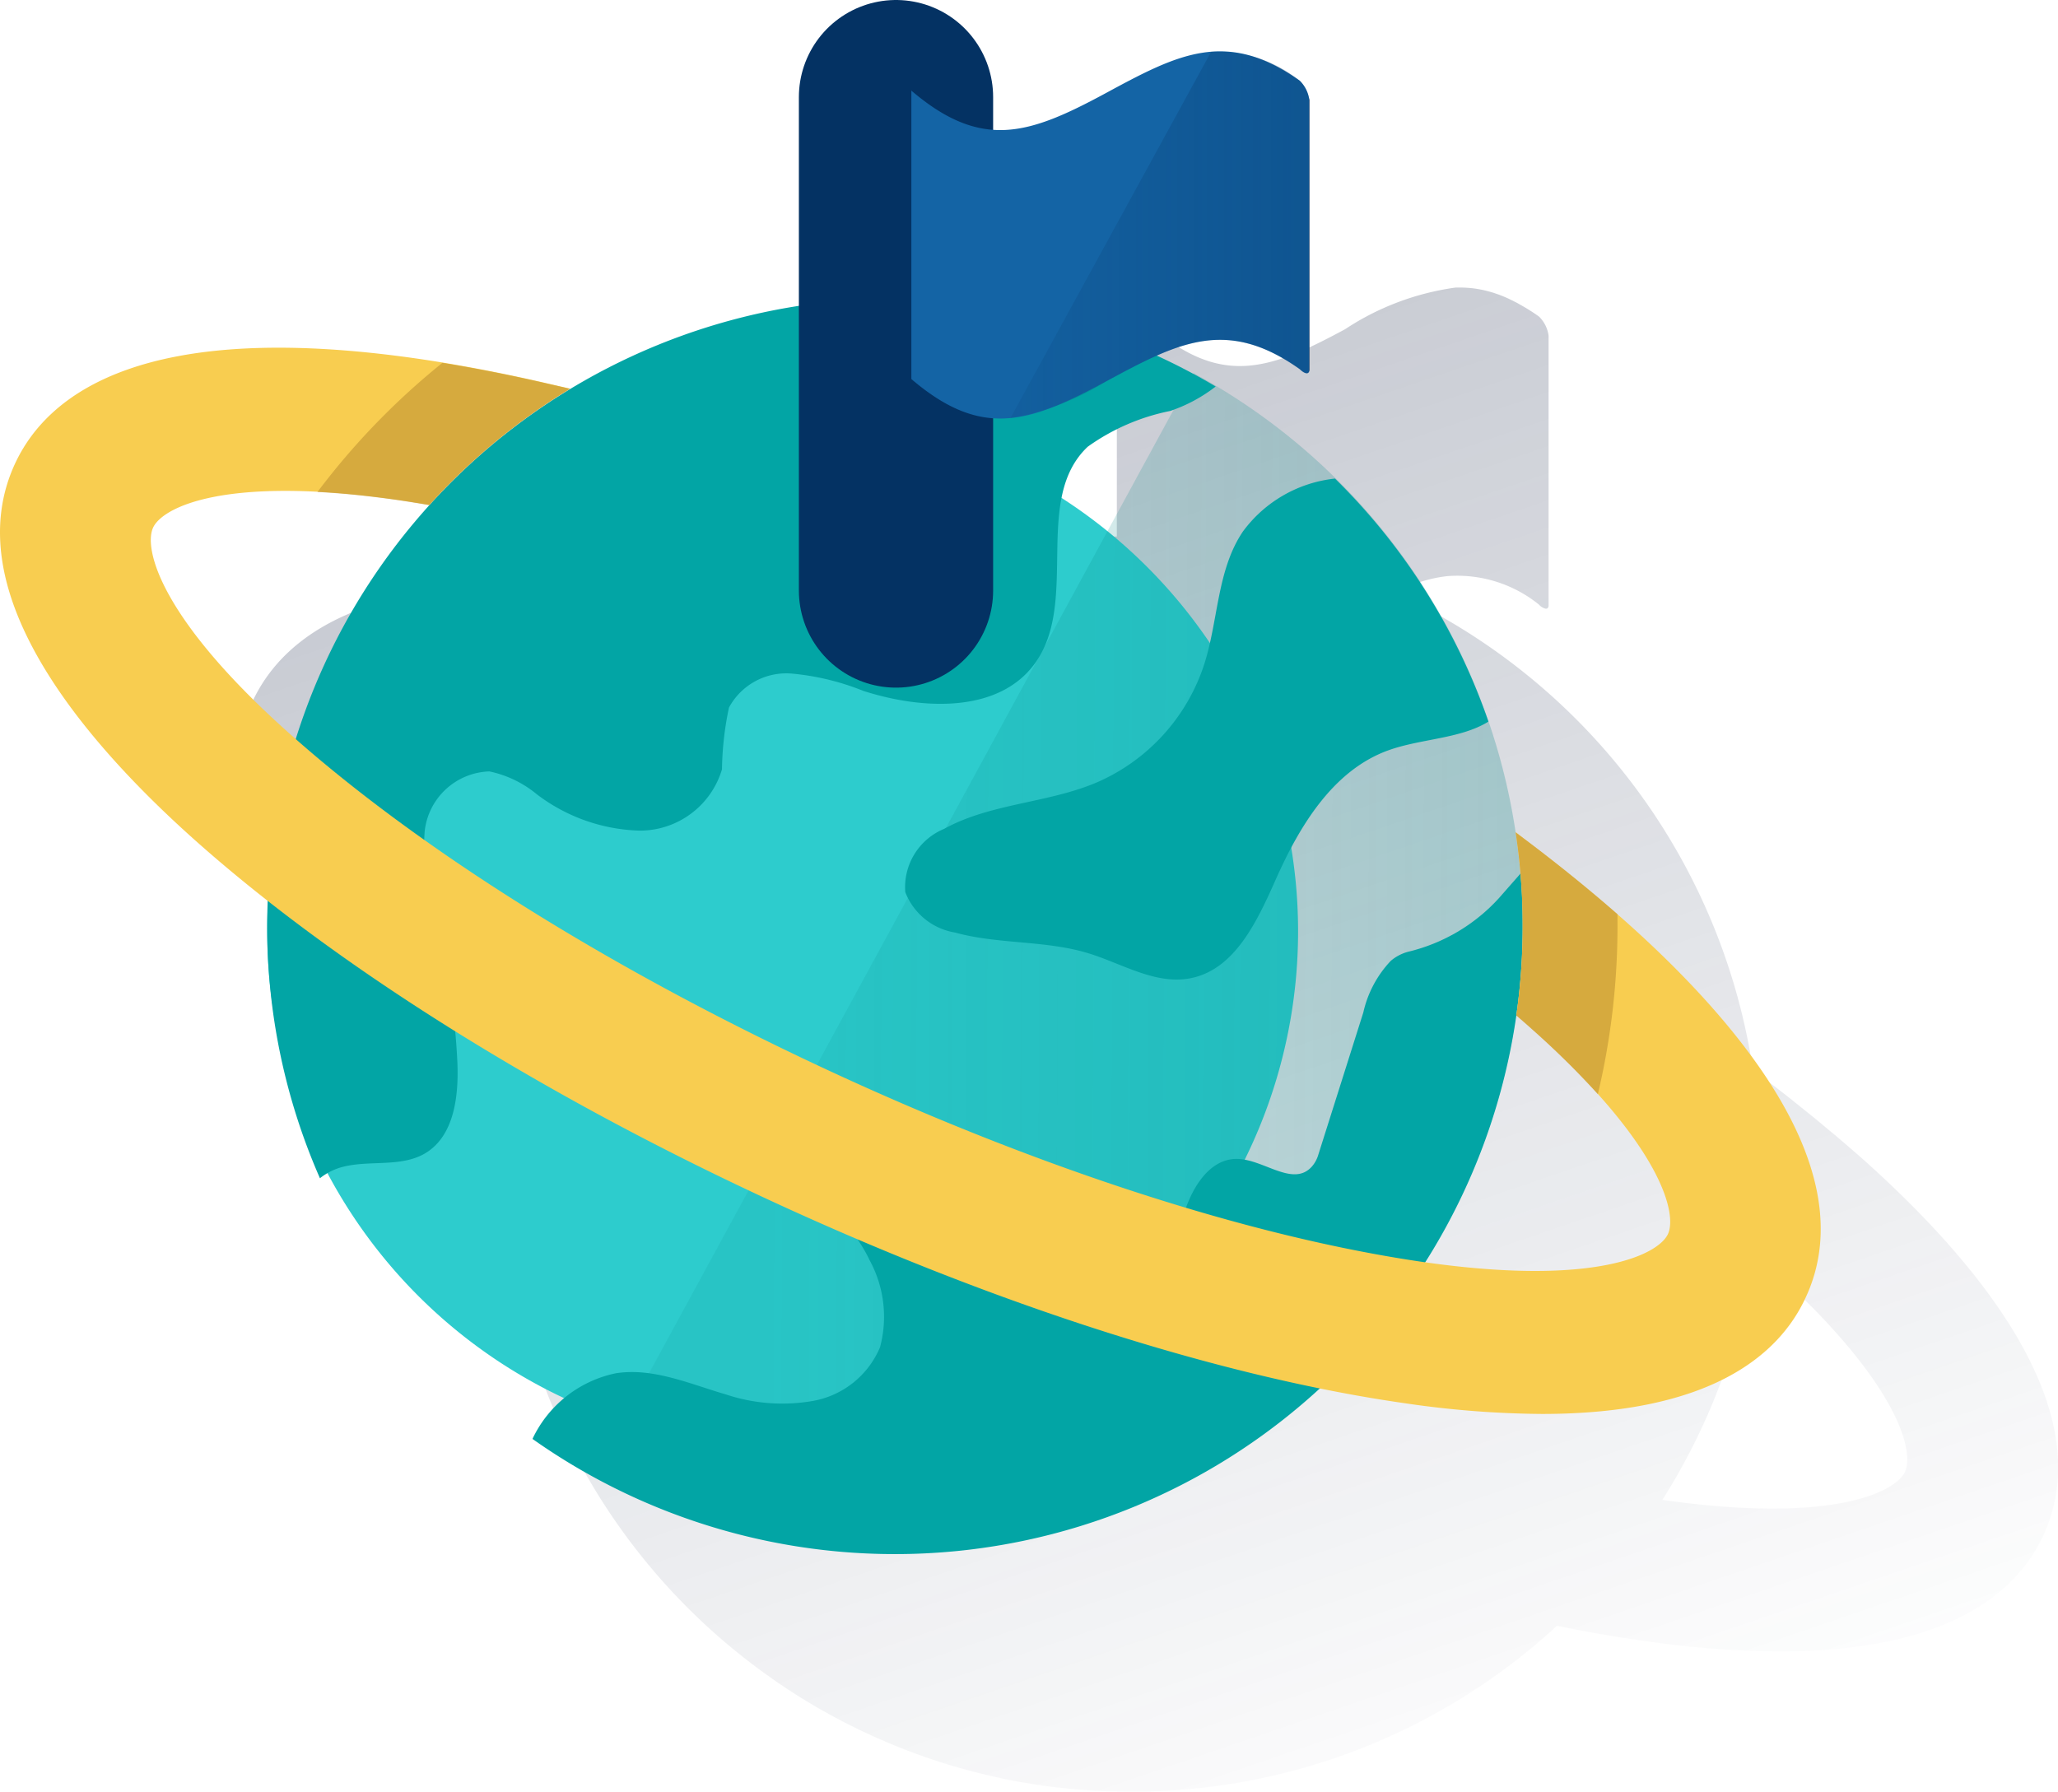
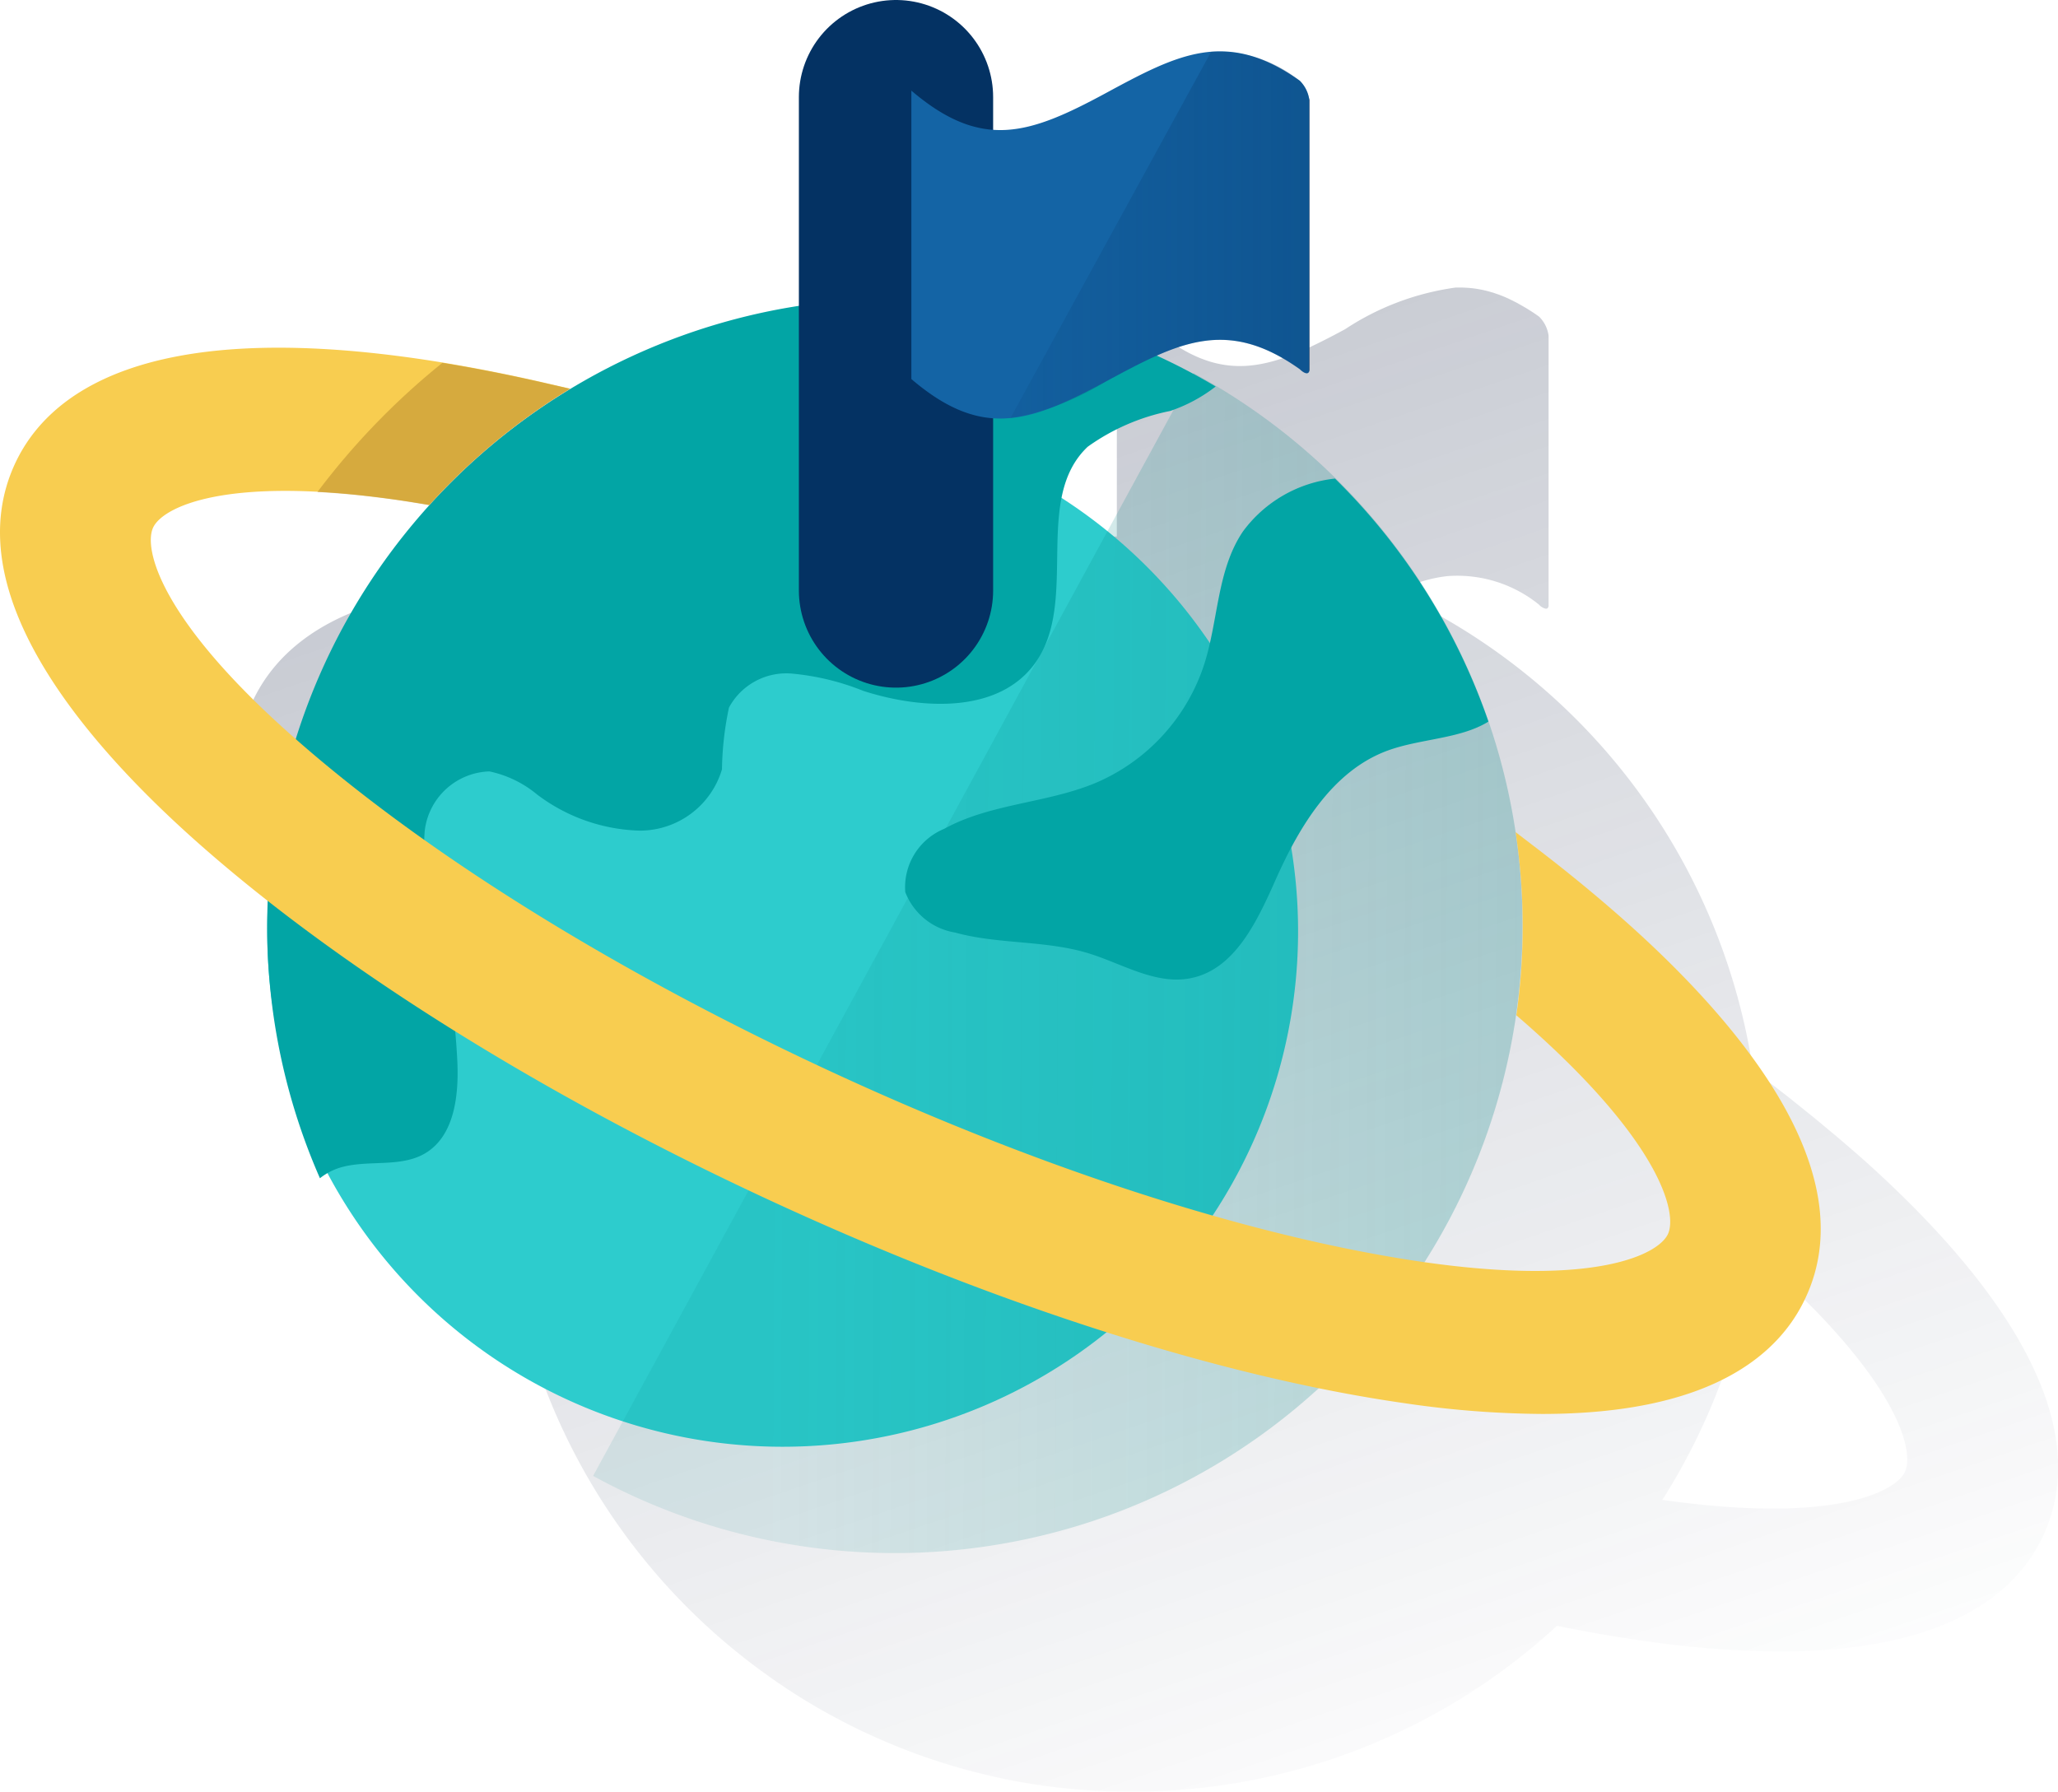
<svg xmlns="http://www.w3.org/2000/svg" width="74.161" height="64.57" viewBox="0 0 74.161 64.57">
  <defs>
    <linearGradient id="linear-gradient" x1="0.302" y1="0.061" x2="0.726" y2="1.026" gradientUnits="objectBoundingBox">
      <stop offset="0" stop-color="#192647" />
      <stop offset="1" stop-color="#192647" stop-opacity="0" />
    </linearGradient>
    <linearGradient id="linear-gradient-2" x1="1.196" y1="0.721" x2="0.194" y2="0.715" gradientUnits="objectBoundingBox">
      <stop offset="0" stop-color="#192647" />
      <stop offset="0" stop-color="#028484" stop-opacity="0.302" />
      <stop offset="1" stop-color="#028484" stop-opacity="0.102" />
    </linearGradient>
    <linearGradient id="linear-gradient-3" x1="1" y1="0.5" x2="0" y2="0.5" gradientUnits="objectBoundingBox">
      <stop offset="0" stop-color="#192647" />
      <stop offset="0" stop-color="#043263" stop-opacity="0.302" />
      <stop offset="1" stop-color="#043263" stop-opacity="0.102" />
    </linearGradient>
  </defs>
  <g id="strategy" transform="translate(-112.622 -137.783)">
    <path id="Path_14080" data-name="Path 14080" d="M221.2,220.85h0c-.13-.116-.262-.235-.4-.351h0c-.211-.185-.428-.37-.647-.557l-.086-.072c-.211-.171-.426-.358-.646-.536l-.12-.1c-.219-.171-.44-.356-.666-.534l-.1-.082c-.238-.187-.478-.373-.723-.56l-.666-.509A22.636,22.636,0,0,0,205.532,201l-.012.024c-.144-.077-.288-.154-.433-.228l-.11-.057c-.205-.1-.411-.205-.62-.3l-.1-.043-.089-.041c.2-.089.39-.171.582-.245.089-.034.171-.065.267-.1.123-.041.243-.079.365-.111q.247-.067.493-.108c.087-.014.171-.026.26-.036a4.68,4.68,0,0,1,3.3,1.027.466.466,0,0,0,.24.147h.017a.1.1,0,0,0,.041-.009.127.127,0,0,0,.048-.118v-9.713a1.187,1.187,0,0,0-.342-.685h0c-.075-.055-.151-.106-.226-.156l-.082-.053-.147-.092-.1-.058c-.043-.024-.084-.05-.127-.072l-.1-.058-.115-.058c-.038-.021-.074-.038-.111-.055l-.1-.05-.116-.051-.092-.038-.123-.048-.077-.027-.135-.046-.053-.015a3.954,3.954,0,0,0-1.1-.171h-.2a9.569,9.569,0,0,0-3.985,1.5c-2.759,1.493-4.469,2.065-7-.094a.685.685,0,0,0-.627-.3.6.6,0,0,0-.6.6v7.266a22.513,22.513,0,0,0-11.168,3.265l.027-.017-.815-.188c-.368-.086-.733-.171-1.094-.241-.156-.034-.31-.065-.464-.1-.192-.039-.384-.079-.574-.115l-.594-.113-.384-.068c-.226-.039-.454-.08-.685-.116h0c-.319-.051-.637-.1-.947-.147-9.829-1.406-13.281,1.279-14.447,3.781-2.113,4.531,2.308,9.841,6.391,13.5.839.752,1.743,1.507,2.7,2.26q-.022.545-.019,1.094h0c0,.2,0,.392.012.586a1.171,1.171,0,0,0,.009.171c0,.14.01.279.019.42,0,.053.009.106.012.159,0,.142.019.283.031.423a1.364,1.364,0,0,0,.014.144c.014.146.026.291.043.435l.015.128c.017.151.036.3.055.447a.722.722,0,0,0,.017.106c.022.156.045.312.07.466a.471.471,0,0,0,.014.086c.027.161.055.322.086.483a.316.316,0,0,0,.014.065c.031.171.065.332.1.5a.448.448,0,0,0,.01.046c.036.171.075.342.116.514a.172.172,0,0,1,0,.029c.043.171.089.342.135.524v.015c.048.171.1.354.151.531h0a22.655,22.655,0,0,0,8.624,12.012h0q.342.247.7.479l.017.01q.7.461,1.444.868l.048.026q.728.4,1.488.745l.06.027c.252.113.514.224.762.329l.033.012q.377.154.76.293l.046.017q.384.139.772.264l.1.033c.514.163,1.039.307,1.569.433l.137.033c.262.06.524.118.788.171l.057.009c.248.048.5.091.748.13l.146.024c.26.038.522.074.784.1l.146.015c.24.026.481.05.724.067l.115.01c.265.019.531.031.8.041h.182c.271,0,.543.012.817.01h0a22.542,22.542,0,0,0,15.142-5.976q1.579.322,3.069.534a35.163,35.163,0,0,0,4.966.389c6.1,0,8.543-2.146,9.487-4.168C229.7,229.816,225.276,224.508,221.2,220.85Zm-3.93,2.447v0Zm.113-1.765v.163C217.38,221.64,217.382,221.585,217.382,221.532Zm-35.708-19.048.034-.024Zm-13.634,4.091c.283-.608,1.884-1.5,5.921-1.295.291.015.594.036.909.063l.14.012.25.022.375.039.159.019.353.041.149.021.5.067c.39.055.793.122,1.2.19a22.678,22.678,0,0,0-3.692,5.531c-.111.236-.217.476-.322.716q-.24.557-.449,1.128c-.087.238-.171.476-.252.716-.036.111-.07.223-.1.334-.1-.082-.19-.171-.283-.25-4.62-4.134-5.194-6.615-4.851-7.349Zm54.583,25.458c-.342.735-2.61,1.884-8.745,1.012.255-.4.5-.808.724-1.224a22.446,22.446,0,0,0,2.569-7.675q.318.272.608.533c.132.118.259.235.384.342l.132.123c.077.072.154.142.228.214s.108.1.161.152l.171.171.171.171.108.108c.257.255.5.505.721.747h0l.241.264C222.584,229.746,222.9,231.447,222.623,232.032Z" transform="translate(-41.355 -41.21)" opacity="0.25" fill="url(#linear-gradient)" />
    <path id="Path_14081" data-name="Path 14081" d="M168.842,214.455a18.574,18.574,0,1,1,0,.007" transform="translate(-46.591 -43.112)" fill="#2dcccd" />
    <path id="Path_14082" data-name="Path 14082" d="M259.077,207.346,237.44,247.087a22.625,22.625,0,1,0,21.638-39.741Z" transform="translate(-103.445 -56.116)" fill="url(#linear-gradient-2)" />
-     <path id="Path_14083" data-name="Path 14083" d="M260.361,314.4q0-.868-.079-1.712l-.786.894a6.447,6.447,0,0,1-3.254,1.92,1.6,1.6,0,0,0-.635.331,3.962,3.962,0,0,0-.988,1.858q-.812,2.569-1.625,5.137a1.123,1.123,0,0,1-.228.416c-.671.75-1.712-.243-2.666-.274-1.063-.036-1.723,1.139-2,2.166s-.543,2.226-1.5,2.7a2.349,2.349,0,0,1-1.18.185,4.727,4.727,0,0,1-3.973-2.293c-1.351-2.807-5.346-4.176-5.887-2.118-.276,1.05.81,2.005,1.259,2.993a4.258,4.258,0,0,1,.385,3.151,3.238,3.238,0,0,1-2.389,1.932,6.416,6.416,0,0,1-3.163-.228c-1.3-.378-2.623-.974-3.966-.764a4.278,4.278,0,0,0-3.007,2.366A22.622,22.622,0,0,0,260.361,314.4Z" transform="translate(-92.869 -143.422)" fill="#02a5a5" />
    <path id="Path_14084" data-name="Path 14084" d="M168.847,214.465a22.525,22.525,0,0,0,1.9,8.9,2.216,2.216,0,0,1,.707-.377c1-.307,2.17.01,3.072-.514,1.074-.628,1.231-2.1,1.171-3.343a24.59,24.59,0,0,0-.711-4.795,8.7,8.7,0,0,1-.466-3.457,2.421,2.421,0,0,1,2.334-2.175,3.956,3.956,0,0,1,1.712.827,6.405,6.405,0,0,0,3.7,1.307,3.089,3.089,0,0,0,2.969-2.209,11.423,11.423,0,0,1,.252-2.226,2.35,2.35,0,0,1,2.226-1.228,9.119,9.119,0,0,1,2.618.628c2.135.685,4.9.813,6.2-1.019,1.581-2.226-.111-5.9,1.884-7.781a7.688,7.688,0,0,1,2.969-1.288,5.585,5.585,0,0,0,1.642-.882,22.624,22.624,0,0,0-34.179,19.625Z" transform="translate(-46.596 -43.121)" fill="#02a5a5" />
    <path id="Path_14085" data-name="Path 14085" d="M318.457,229.54a4.743,4.743,0,0,0-3.313,1.9c-.942,1.385-.887,3.2-1.4,4.795a7,7,0,0,1-3.892,4.264c-1.764.743-3.8.741-5.48,1.664a2.275,2.275,0,0,0-1.4,2.279,2.328,2.328,0,0,0,1.791,1.457c1.567.432,3.253.272,4.81.748,1.221.375,2.418,1.144,3.673.9,1.61-.312,2.414-2.074,3.082-3.572.856-1.923,2.055-3.908,4.024-4.632,1.18-.433,2.617-.416,3.634-1.045A22.635,22.635,0,0,0,318.457,229.54Z" transform="translate(-157.728 -74.51)" fill="#02a5a5" />
    <line id="Line_161" data-name="Line 161" y1="17.781" transform="translate(144.91 141.283)" fill="none" stroke="#043263" stroke-linecap="round" stroke-linejoin="round" stroke-width="7" />
    <path id="Path_14086" data-name="Path 14086" d="M304.41,151.443c2.531,2.161,4.242,1.587,7,.094,2.591-1.4,4.351-2.332,7-.449.187.182.342.2.342.017v-9.718a1.2,1.2,0,0,0-.342-.694c-2.647-1.884-4.408-.952-7,.45-2.759,1.491-4.469,2.065-7-.094Z" transform="translate(-158.947)" fill="#1464a5" />
    <path id="Path_14087" data-name="Path 14087" d="M171.3,222.753h0c-1.027-.918-2.166-1.858-3.392-2.793l-.67-.514a22.674,22.674,0,0,1,.026,6.6c.212.183.414.36.608.534,4.623,4.139,5.2,6.622,4.853,7.355s-2.613,1.884-8.754,1.012c-6.209-.89-13.91-3.375-21.68-7s-14.627-7.925-19.3-12.11c-4.623-4.139-5.194-6.62-4.853-7.363s2.613-1.884,8.754-1.01c.39.055.795.122,1.2.19a22.693,22.693,0,0,1,5.075-4.19l-.817-.188c-1.651-.382-3.243-.685-4.733-.9-9.831-1.406-13.283,1.279-14.449,3.781-2.113,4.531,2.31,9.841,6.392,13.5,5.036,4.512,12.329,9.108,20.548,12.939s16.428,6.471,23.117,7.428a35.164,35.164,0,0,0,4.966.389c6.1,0,8.543-2.146,9.487-4.168C179.812,231.719,175.382,226.41,171.3,222.753Z" transform="translate(0 -51.675)" fill="#f8cd50" />
    <path id="Path_14088" data-name="Path 14088" d="M179.43,209.834c.836.043,1.776.134,2.831.284.39.055.795.122,1.2.19a22.692,22.692,0,0,1,5.075-4.19l-.817-.188q-1.96-.452-3.786-.75A26.183,26.183,0,0,0,179.43,209.834Z" transform="translate(-55.368 -54.321)" fill="#c49735" opacity="0.65" />
-     <path id="Path_14089" data-name="Path 14089" d="M431.57,304a22.673,22.673,0,0,1,.026,6.6c.212.183.414.36.608.534a30.444,30.444,0,0,1,2.329,2.3,26.172,26.172,0,0,0,.707-6.262v-.224c-.921-.807-1.926-1.625-2.995-2.442Z" transform="translate(-264.332 -136.22)" fill="#c49735" opacity="0.65" />
    <path id="Path_14090" data-name="Path 14090" d="M332.491,139.655l-7.231,13.2a9.42,9.42,0,0,0,3.425-1.31c2.591-1.4,4.351-2.332,7-.449.187.182.342.2.342.017v-9.718a1.2,1.2,0,0,0-.342-.693A4.68,4.68,0,0,0,332.491,139.655Z" transform="translate(-176.226 -0.006)" fill="url(#linear-gradient-3)" />
  </g>
</svg>